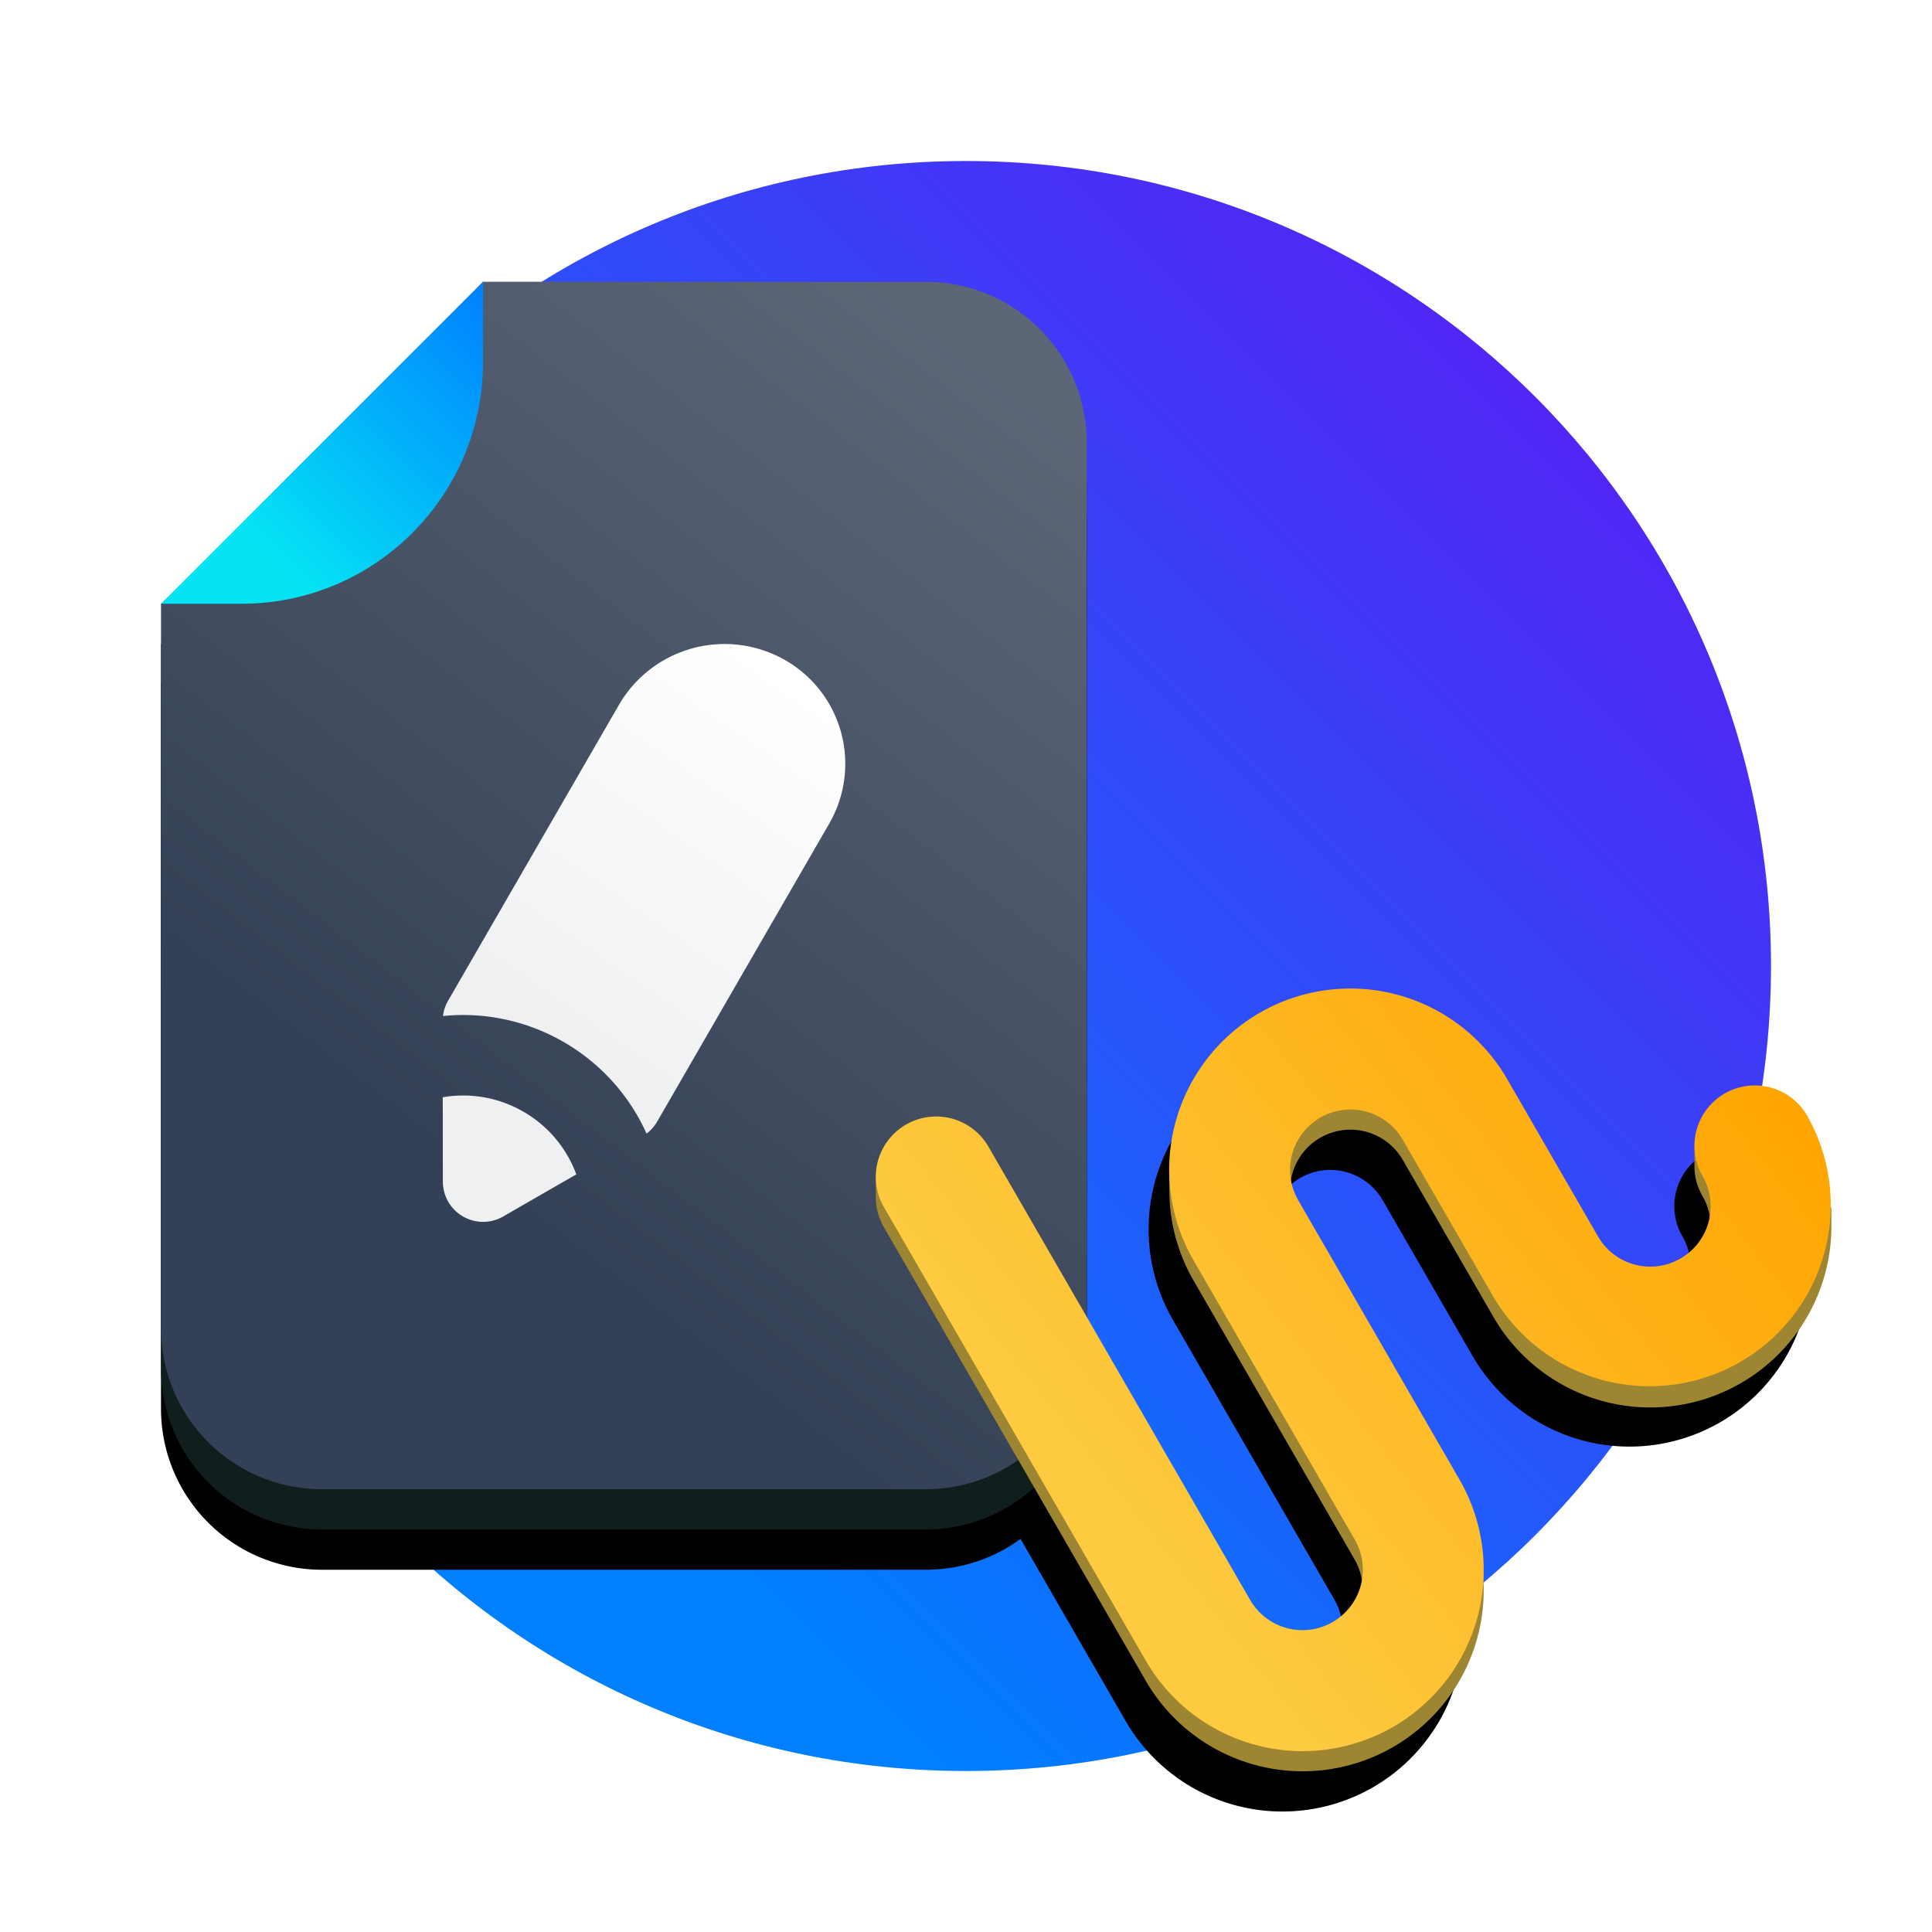
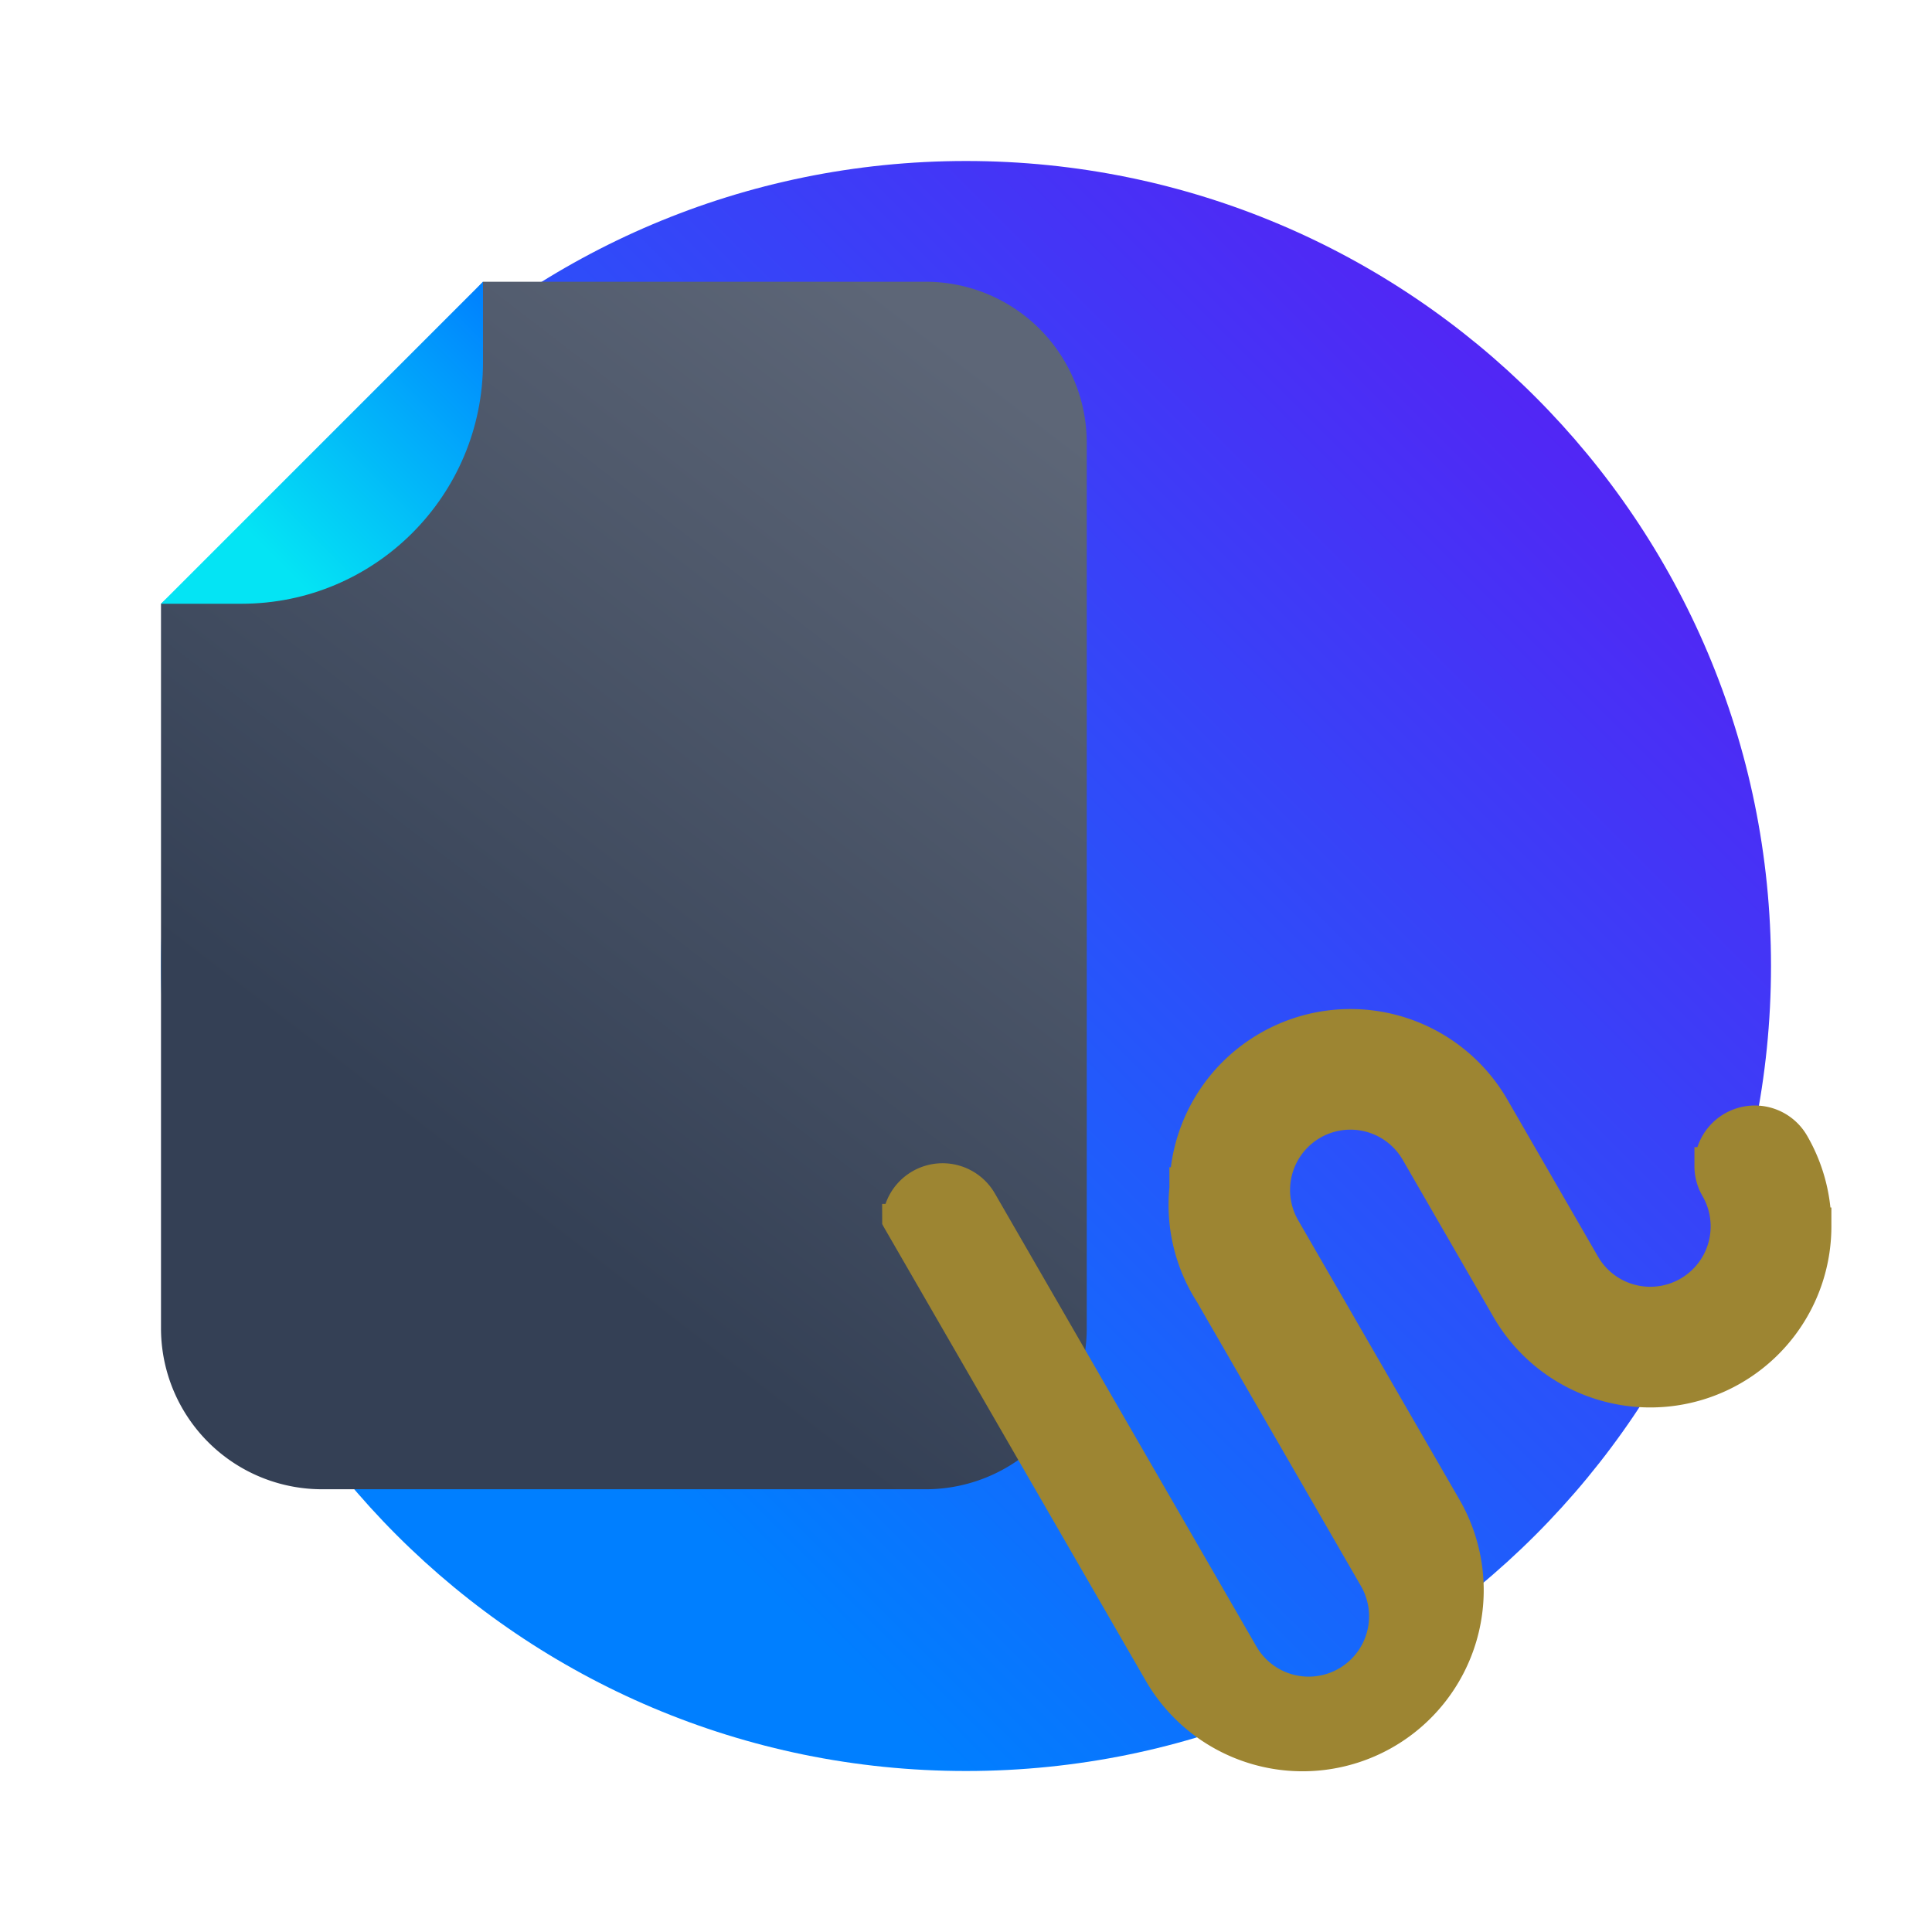
<svg xmlns="http://www.w3.org/2000/svg" xmlns:xlink="http://www.w3.org/1999/xlink" width="96" height="96">
  <defs>
    <linearGradient id="a" x1="0%" x2="100%" y1="100%" y2="0%">
      <stop offset="0%" stop-color="#007FFF" />
      <stop offset="24.65%" stop-color="#007FFF" />
      <stop offset="100%" stop-color="#6610F2" />
    </linearGradient>
    <linearGradient id="d" x1="20.611%" x2="78.803%" y1="100%" y2=".996%">
      <stop offset="0%" stop-color="#344055" />
      <stop offset="25%" stop-color="#344055" />
      <stop offset="100%" stop-color="#5D6677" />
    </linearGradient>
    <linearGradient id="e" x1="25.736%" x2="74.264%" y1="100%" y2="0%">
      <stop offset="0%" stop-color="#EFF0F2" />
      <stop offset="24.731%" stop-color="#EFF0F2" />
      <stop offset="100%" stop-color="#FFF" />
    </linearGradient>
    <linearGradient id="f" x1="0%" x2="100%" y1="100%" y2="0%">
      <stop offset="0%" stop-color="#04E4F4" />
      <stop offset="24.722%" stop-color="#04E4F4" />
      <stop offset="100%" stop-color="#007FFF" />
    </linearGradient>
    <linearGradient id="g" x1="0%" x2="100%" y1="81.787%" y2="18.213%">
      <stop offset="0%" stop-color="#FDCA40" />
      <stop offset="24.609%" stop-color="#FDCA40" />
      <stop offset="100%" stop-color="#FFA400" />
    </linearGradient>
    <filter id="b" width="118.3%" height="120.8%" x="-9.1%" y="-10.4%" filterUnits="objectBoundingBox">
      <feOffset in="SourceAlpha" result="shadowOffsetOuter1" />
      <feGaussianBlur in="shadowOffsetOuter1" result="shadowBlurOuter1" stdDeviation="2.5" />
      <feColorMatrix in="shadowBlurOuter1" values="0 0 0 0 0.063 0 0 0 0 0.118 0 0 0 0 0.118 0 0 0 0.3 0" />
    </filter>
-     <path id="c" d="M46 18a8 8 0 0 1 8 8v44c0 .056 0 .11-.002.166l7.118 12.329.093.15a3 3 0 0 0 5.103-3.15l-8-13.857-.13-.231a9 9 0 0 1 15.719-8.769l4.5 7.795.092.15a3 3 0 0 0 5.104-3.15l-.084-.156a3 3 0 0 1 5.28-2.844 9 9 0 0 1-15.588 9l-4.5-7.795-.093-.15a3 3 0 0 0-5.104 3.15l8 13.857.13.231a9 9 0 0 1-15.718 8.769l-5.21-9.027A7.964 7.964 0 0 1 46 78H16a8 8 0 0 1-8-8V34l8-7 8-9Z" />
  </defs>
  <g fill="none" fill-rule="evenodd">
    <path fill="url(#a)" d="M88 48c0 22.091-17.909 40-40 40S8 70.091 8 48 25.909 8 48 8s40 17.909 40 40" />
    <use xlink:href="#c" fill="#000" filter="url(#b)" style="mix-blend-mode:multiply" />
-     <path fill="#101E1E" d="M8 32v36a8 8 0 0 0 8 8h30a8 8 0 0 0 8-8V24a8 8 0 0 0-8-8H24l-8 9-8 7Z" />
    <path fill="url(#d)" d="M8 30v36a8 8 0 0 0 8 8h30a8 8 0 0 0 8-8V22a8 8 0 0 0-8-8H24l-8 9-8 7Z" />
-     <path fill="url(#e)" d="M26.01 55.24a5.976 5.976 0 0 1 2.627 3.114l-3.634 2.092a1.992 1.992 0 0 1-.864.262l-.147.005a2 2 0 0 1-1.987-1.998L22 54.522a5.976 5.976 0 0 1 4.01.718Zm12.967-22.46a5.935 5.935 0 0 1 2.371 7.878l-.142.262-1 1.732-7.551 13.079a2 2 0 0 1-.528.596 9.974 9.974 0 0 0-4.117-4.55 9.972 9.972 0 0 0-5.999-1.291c.031-.265.117-.522.251-.755l8.553-14.811.055-.088a6.067 6.067 0 0 1 8.107-2.051Z" />
    <path fill="url(#f)" d="M24 14v4c0 6.627-5.373 12-12 12H8l16-16Z" />
-     <path fill="#9D8532" d="M62.607 51.344A9 9 0 0 1 74.9 54.638l4.5 7.795.092.15a3 3 0 0 0 5.104-3.15l-.084-.156A2.982 2.982 0 0 1 84.195 58v-1h.149a3 3 0 0 1 5.45-.567A8.968 8.968 0 0 1 90.952 60H91v.823a9 9 0 0 1-16.795 4.61l-4.5-7.795-.093-.15a3 3 0 0 0-5.104 3.15l8 13.857.13.231a9 9 0 0 1-15.718 8.769l-13-22.517-.084-.155a2.982 2.982 0 0 1-.318-1.323l-.003-1h.167a3 3 0 0 1 5.434-.522l13 22.517.093.15a3 3 0 0 0 5.103-3.15l-8-13.857-.13-.231A8.952 8.952 0 0 1 58.107 59l-.001-1h.073a8.986 8.986 0 0 1 4.429-6.656Z" />
-     <path fill="url(#g)" d="M45.018 55.88a3 3 0 0 0-1.182 3.943l.084.155 13 22.517a9 9 0 0 0 15.718-8.769l-.13-.231-8-13.857a3 3 0 0 1 5.104-3.15l.093.15 4.5 7.795a9 9 0 0 0 15.588-9 3 3 0 0 0-5.28 2.844l.084.156a3 3 0 0 1-5.104 3.15l-.092-.15-4.5-7.795a9 9 0 0 0-15.718 8.769l.13.231 8 13.857a3 3 0 0 1-5.104 3.15l-.093-.15-13-22.517a3 3 0 0 0-4.098-1.098Z" />
+     <path fill="#9D8532" d="M62.607 51.344A9 9 0 0 1 74.9 54.638l4.5 7.795.092.15a3 3 0 0 0 5.104-3.15l-.084-.156A2.982 2.982 0 0 1 84.195 58v-1h.149a3 3 0 0 1 5.45-.567A8.968 8.968 0 0 1 90.952 60H91v.823a9 9 0 0 1-16.795 4.61l-4.5-7.795-.093-.15a3 3 0 0 0-5.104 3.15l8 13.857.13.231a9 9 0 0 1-15.718 8.769l-13-22.517-.084-.155l-.003-1h.167a3 3 0 0 1 5.434-.522l13 22.517.093.15a3 3 0 0 0 5.103-3.15l-8-13.857-.13-.231A8.952 8.952 0 0 1 58.107 59l-.001-1h.073a8.986 8.986 0 0 1 4.429-6.656Z" />
  </g>
</svg>